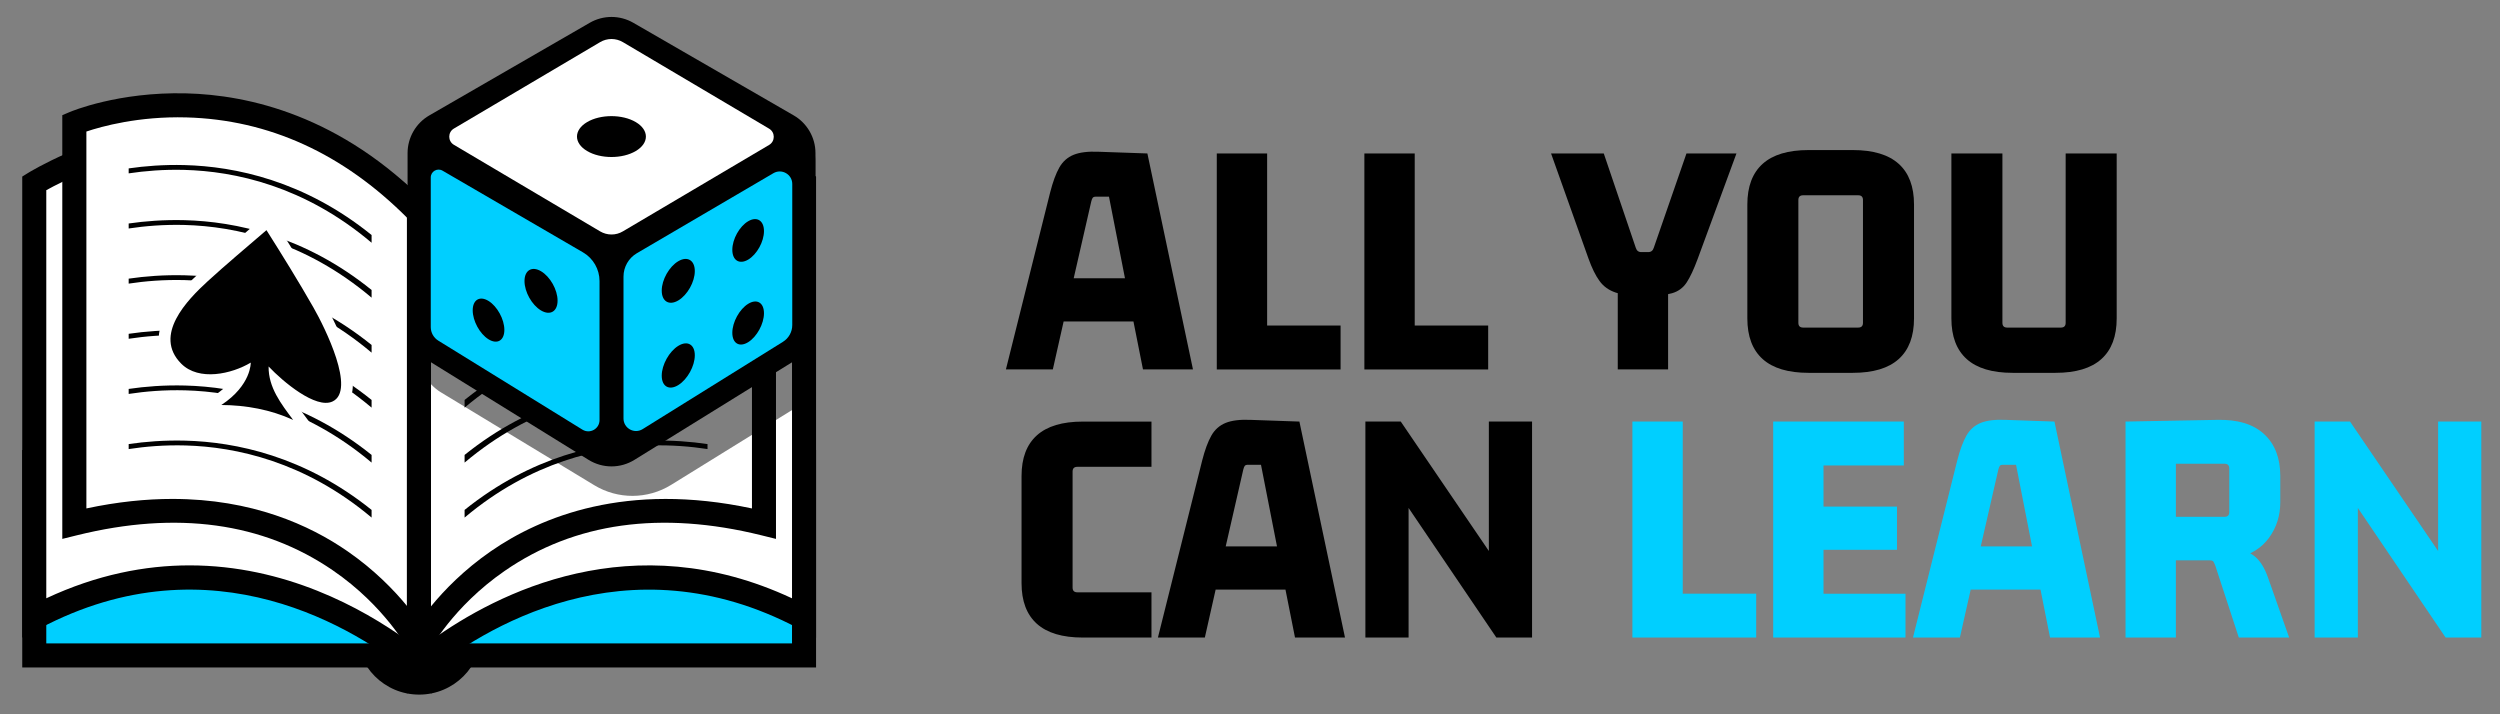
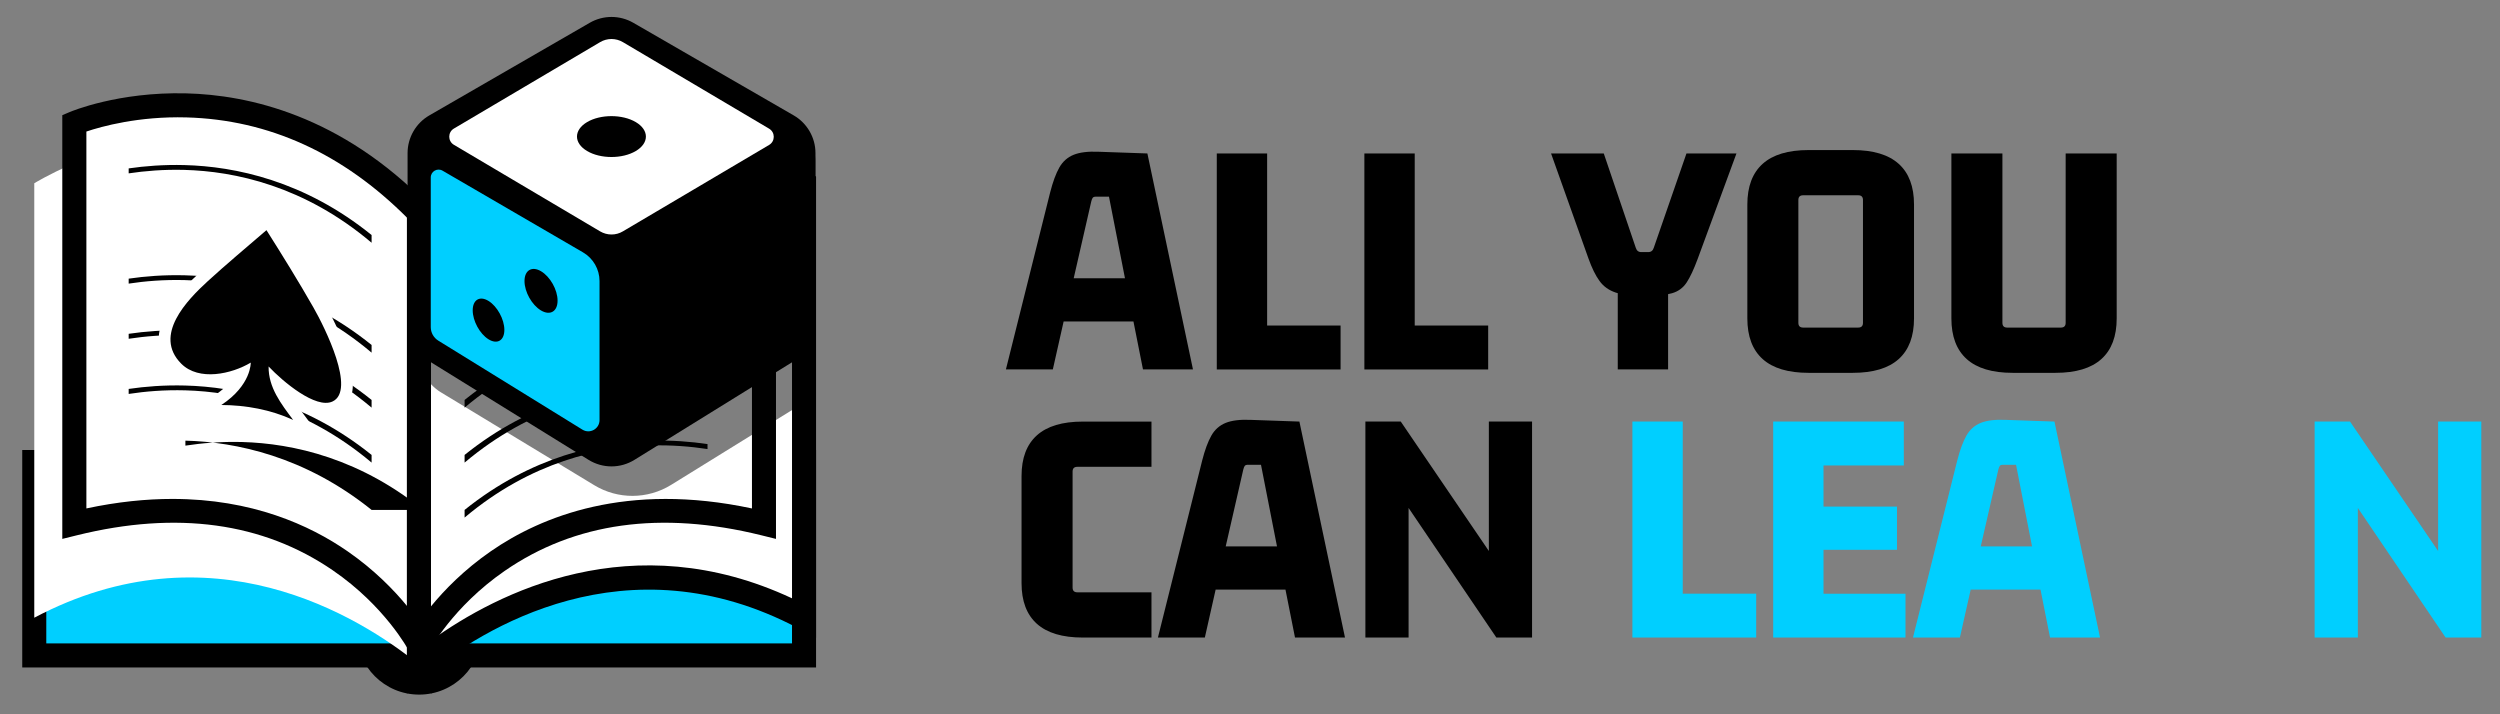
<svg xmlns="http://www.w3.org/2000/svg" version="1.1" id="Layer_2" x="0px" y="0px" viewBox="0 0 1288.17 367.93" style="enable-background:new 0 0 1288.17 367.93;" xml:space="preserve">
  <rect x="0" y="0" width="1288.17" height="367.93" fill="#808080" stroke="none" />
  <style type="text/css">
	.st0{fill:#00CFFF;}
	.st1{fill:#FFFFFF;}
	.st2{opacity:0.5;}
</style>
  <g>
    <g>
      <g>
        <circle cx="215.98" cy="325.63" r="32.28" />
        <g>
          <g>
            <rect x="17.65" y="238.07" class="st0" width="198.41" height="99.66" />
            <path d="M222.26,343.92H11.46V231.88h210.8V343.92z M23.85,331.53h186.02v-87.27H23.85V331.53z" />
          </g>
          <g>
            <path class="st1" d="M216.07,342.58c-31.24-25.41-107.74-72.27-198.41-24.29V94.43c0,0,114.38-70.84,198.41,15.35V342.58z" />
-             <path d="M222.26,355.6l-10.1-8.22c-28-22.77-102.72-70.65-191.61-23.62l-9.09,4.81V90.98l2.93-1.82       c1.21-0.75,30.06-18.42,69.87-25.48c53.27-9.45,100.38,5,136.24,41.77l1.76,1.8V355.6z M97.66,291.32       c49.06,0,88.86,21.88,112.21,38.71V112.33C176.82,79.47,135.3,67.21,86.43,75.88C55.96,81.28,31.93,93.52,23.85,98v210.28       C49.96,296.07,74.82,291.32,97.66,291.32z" />
          </g>
          <g>
            <path class="st1" d="M216.07,332.25c0,0-49.02-94.27-177.76-62.49V63.45c0,0,93.73-39.86,177.76,46.33V332.25z" />
            <path d="M222.26,357.59l-11.69-22.47c-0.12-0.23-12.17-22.81-39.12-41.27c-36.02-24.67-80.32-30.75-131.67-18.07l-7.68,1.9       V59.35l3.77-1.6c1.01-0.43,25.07-10.49,59.94-9.65c32.12,0.76,79.82,11.34,124.68,57.35l1.76,1.8V357.59z M88.85,257.08       c40.97,0,70.68,13.46,90.14,26.91c13.83,9.56,23.97,19.99,30.89,28.44V112.32c-33.13-33.23-71.4-50.66-113.79-51.82       c-24.69-0.68-43.81,4.67-51.58,7.28v194.2C60.53,258.56,75.31,257.08,88.85,257.08z" />
          </g>
          <g>
            <path d="M191.47,121.1c-34.67-28.04-70.42-35.36-96.39-36.04c-10.69-0.28-20.41,0.49-28.78,1.71v2.56       c8.31-1.25,18.01-2.07,28.65-1.79c25.93,0.68,61.92,8.22,96.52,37.54V121.1z" />
-             <path d="M191.47,149.42c-34.64-27.98-70.35-35.29-96.3-35.97c-10.73-0.28-20.48,0.49-28.87,1.71v2.57       c8.39-1.27,18.2-2.1,28.95-1.81c25.85,0.71,61.72,8.27,96.22,37.46V149.42z" />
            <path d="M191.47,177.75c-34.61-27.92-70.28-35.22-96.21-35.9c-10.76-0.28-20.55,0.5-28.96,1.73v2.56       c8.35-1.27,18.11-2.1,28.83-1.82c25.88,0.68,61.8,8.2,96.34,37.39V177.75z" />
            <path d="M191.47,206.08c-34.58-27.86-70.21-35.15-96.12-35.83c-10.8-0.28-20.62,0.51-29.05,1.75v2.56       c8.37-1.28,18.16-2.12,28.92-1.83c25.86,0.68,61.73,8.19,96.25,37.31V206.08z" />
            <path d="M191.47,234.41c-34.56-27.8-70.15-35.08-96.03-35.76c-10.84-0.29-20.69,0.51-29.14,1.75v2.58       c8.45-1.29,18.35-2.15,29.22-1.85c25.78,0.71,61.53,8.23,95.95,37.23V234.41z" />
-             <path d="M191.47,262.74c-34.53-27.74-70.08-35.01-95.94-35.69c-10.88-0.29-20.76,0.52-29.23,1.77v2.57       c8.47-1.3,18.4-2.16,29.31-1.86c25.76,0.71,61.47,8.22,95.86,37.16V262.74z" />
+             <path d="M191.47,262.74c-34.53-27.74-70.08-35.01-95.94-35.69v2.57       c8.47-1.3,18.4-2.16,29.31-1.86c25.76,0.71,61.47,8.22,95.86,37.16V262.74z" />
          </g>
          <g>
            <path class="st1" d="M166.8,155.48L166.8,155.48c-8.52-14.94-17.99-30.06-24.37-40.14l-3.77-5.95l-5.33,4.6       c-2.83,2.44-5.69,4.89-8.55,7.34c-7.31,6.25-14.86,12.7-21.84,19.1c-9.7,8.89-20.87,20.79-21.17,33.99       c-0.14,6.44,2.32,12.24,7.32,17.26c7.66,7.68,18.72,8.35,28.54,6.15c-1.72,1.87-3.97,3.84-6.92,5.79l-16.71,11.02l20.02,0.11       c12.69,0.07,24.3,2.47,34.5,7.14l21.56,9.86l-14.88-19.96c-0.87-1.17-1.73-2.32-2.57-3.47c7.05,4.25,14.87,6.99,21.18,4.1       c3.43-1.57,5.89-4.41,7.12-8.21C185.51,190,171.27,163.32,166.8,155.48z" />
            <path d="M161.53,158.49c-7.55-13.24-15.9-26.75-24.23-39.9c-10.12,8.74-20.67,17.53-30.26,26.31       c-10.56,9.68-28.28,27.81-13.65,42.49c9.12,9.15,26.01,5.31,35.81-0.55c0,0,0.4,11.58-15.15,21.84       c12.7,0.07,25.4,2.38,36.99,7.69c-6.21-8.33-12.77-16.68-12.64-27.54c7.54,8,24.35,21.98,32.88,18.07       C183.56,201.28,167.45,168.87,161.53,158.49z" />
          </g>
        </g>
        <g>
          <g>
            <rect x="215.89" y="238.07" transform="matrix(-1 -4.489443e-11 4.489443e-11 -1 630.186 575.802)" class="st0" width="198.41" height="99.66" />
            <path d="M420.49,343.92h-210.8V231.88h210.8V343.92z M222.08,331.53H408.1v-87.27H222.08V331.53z" />
          </g>
          <g>
            <path class="st1" d="M215.89,342.58c31.24-25.41,107.74-72.27,198.41-24.29V94.43c0,0-114.38-70.84-198.41,15.35V342.58z" />
            <path d="M209.69,355.6V107.26l1.76-1.8c35.86-36.78,82.97-51.22,136.24-41.77c39.81,7.06,68.66,24.73,69.87,25.48l2.93,1.82       v237.6l-9.09-4.81c-88.88-47.04-163.61,0.85-191.61,23.62L209.69,355.6z M222.08,112.33v217.71       c34.23-24.67,103.81-60.2,186.02-21.75V98.01c-8.14-4.5-32.41-16.84-62.97-22.19C296.43,67.28,255.04,79.56,222.08,112.33z" />
          </g>
          <g>
-             <path class="st1" d="M215.89,332.25c0,0,49.02-94.27,177.76-62.49V63.45c0,0-93.73-39.86-177.76,46.33V332.25z" />
            <path d="M209.69,357.59V107.26l1.76-1.8c44.87-46.02,92.57-56.59,124.68-57.35c34.88-0.84,58.93,9.22,59.94,9.65l3.77,1.6       v218.32l-7.68-1.9c-51.59-12.74-96.06-6.54-132.15,18.41c-26.77,18.51-38.51,40.7-38.63,40.92L209.69,357.59z M222.08,112.32       v200.12c6.91-8.45,17.06-18.88,30.89-28.44c25.9-17.9,69.95-35.81,134.49-22.01V67.78c-7.76-2.61-26.88-7.95-51.58-7.28       C293.48,61.66,255.21,79.09,222.08,112.32z" />
          </g>
          <g>
            <path d="M239.39,121.1c34.67-28.04,70.41-35.36,96.39-36.04c10.69-0.28,20.41,0.49,28.78,1.71v2.56       c-8.31-1.25-18.01-2.07-28.65-1.79c-25.93,0.68-61.92,8.22-96.52,37.54V121.1z" />
            <path d="M239.39,149.42c34.64-27.98,70.35-35.29,96.3-35.97c10.73-0.28,20.48,0.49,28.87,1.71v2.57       c-8.39-1.27-18.2-2.1-28.95-1.81c-25.85,0.71-61.72,8.27-96.22,37.46V149.42z" />
            <path d="M239.39,177.75c34.61-27.92,70.28-35.22,96.21-35.9c10.76-0.28,20.55,0.5,28.96,1.73v2.56       c-8.35-1.27-18.11-2.1-28.83-1.82c-25.88,0.68-61.8,8.2-96.34,37.39V177.75z" />
            <path d="M239.39,206.08c34.58-27.86,70.21-35.15,96.12-35.83c10.8-0.28,20.62,0.51,29.05,1.75v2.56       c-8.37-1.28-18.16-2.12-28.92-1.83c-25.86,0.68-61.73,8.19-96.25,37.31V206.08z" />
            <path d="M239.39,234.41c34.56-27.8,70.15-35.08,96.03-35.76c10.84-0.29,20.69,0.51,29.14,1.75v2.58       c-8.45-1.29-18.35-2.15-29.22-1.85c-25.78,0.71-61.53,8.23-95.95,37.23V234.41z" />
            <path d="M239.39,262.74c34.53-27.74,70.08-35.01,95.94-35.69c10.88-0.29,20.76,0.52,29.23,1.77v2.57       c-8.47-1.3-18.4-2.16-29.31-1.86c-25.76,0.71-61.47,8.22-95.86,37.16V262.74z" />
          </g>
        </g>
      </g>
      <g>
        <g>
          <path class="st2" d="M420.17,83.5c0-8.46-4.52-16.28-11.85-20.52l-71.67-41.38c-3.53-2.04-7.55-3.11-11.62-3.11      c-4.07,0-8.09,1.08-11.62,3.11l-85.73,49.5c-7.19,4.15-11.62,11.82-11.62,20.13v91.09c0,8.1,4.11,15.49,11,19.76l79.17,47.95      c12.18,7.38,27.47,7.3,39.58-0.19l74.35-46.01V83.5z" />
          <path d="M315.09,240.32c-4.17,0-8.25-1.16-11.8-3.36l-82.67-51.19c-6.64-4.11-10.61-11.24-10.61-19.05V78.87      c0-7.98,4.29-15.42,11.21-19.41l82.67-47.73c3.4-1.96,7.28-3,11.21-3s7.8,1.04,11.21,3l82.67,47.73      c6.91,3.99,11.21,11.43,11.21,19.41v87.84c0,7.82-3.97,14.94-10.61,19.05l-82.67,51.19      C323.35,239.16,319.26,240.32,315.09,240.32z" />
          <path class="st1" d="M315.09,120.83c-2.06,0-4.09-0.56-5.87-1.61l-75.34-44.6c-3.19-1.89-3.19-6.5,0-8.38l75.34-44.53      c1.77-1.05,3.8-1.61,5.87-1.61c2.06,0,4.09,0.56,5.87,1.61l75.34,44.59c3.19,1.89,3.19,6.5,0,8.38l-75.34,44.53      C319.18,120.28,317.15,120.83,315.09,120.83z" />
          <path class="st0" d="M225.84,175.52c-2.41-1.49-3.88-4.13-3.88-6.96V91.43c0-3.11,3.38-5.06,6.07-3.49l72.38,42.1      c5.25,3.05,8.51,8.72,8.51,14.79v71.63c0,4.53-4.97,7.3-8.82,4.92L225.84,175.52z" />
-           <path class="st0" d="M321.27,142.53c0-4.96,2.63-9.56,6.91-12.07l70.33-41.22c4.3-2.52,9.72,0.58,9.72,5.57v72.66      c0,3.55-1.8,6.78-4.81,8.66l-72.28,44.98c-4.3,2.68-9.87-0.42-9.87-5.48V142.53z" />
        </g>
        <g>
          <g>
            <path d="M327.61,62.92c6.93,4.11,6.94,10.78,0.01,14.89c-6.93,4.12-18.18,4.12-25.12,0c-6.94-4.12-6.93-10.79,0.01-14.9       C309.44,58.81,320.68,58.81,327.61,62.92z" />
          </g>
          <g>
            <path d="M358.01,139.67c0,5.56-3.79,12.32-8.48,15.12c-4.72,2.82-8.56,0.56-8.56-5.04s3.84-12.4,8.56-15.17       C354.22,131.83,358.01,134.11,358.01,139.67z" />
            <path d="M393.65,119.08c0,5.43-3.63,12-8.12,14.68c-4.51,2.69-8.19,0.44-8.19-5.04s3.68-12.08,8.19-14.73       C390.02,111.36,393.65,113.64,393.65,119.08z" />
            <path d="M358.01,183.06c0,5.56-3.79,12.42-8.48,15.34c-4.72,2.94-8.56,0.79-8.56-4.82s3.84-12.5,8.56-15.39       C354.22,175.32,358.01,177.5,358.01,183.06z" />
            <path d="M393.65,161.4c0,5.43-3.63,12.1-8.12,14.9c-4.51,2.81-8.19,0.66-8.19-4.82s3.68-12.18,8.19-14.94       C390.02,153.78,393.65,155.96,393.65,161.4z" />
          </g>
          <g>
            <path d="M270.26,144.83c0,5.56,3.79,12.32,8.48,15.12c4.72,2.82,8.56,0.56,8.56-5.04c0-5.61-3.84-12.4-8.56-15.17       C274.05,136.99,270.26,139.27,270.26,144.83z" />
            <path d="M243.57,159.91c0,5.43,3.63,12.1,8.12,14.9c4.51,2.81,8.19,0.66,8.19-4.82s-3.68-12.18-8.19-14.94       C247.2,152.29,243.57,154.48,243.57,159.91z" />
          </g>
        </g>
      </g>
    </g>
    <g>
      <g>
        <path d="M614.7,190.35h-25.76l-5.26-26.46l2.1,1.75h-39.43l2.1-1.75l-5.96,26.46h-24.18l22.78-91.13     c1.4-5.49,2.98-9.78,4.73-12.88c1.75-3.09,4.21-5.29,7.36-6.57c3.15-1.28,7.42-1.81,12.79-1.58l25.24,0.88L614.7,190.35z      M562.3,103.78l-9.46,41.36l-1.4-1.75h29.97l-1.4,1.75l-8.59-43.81h-6.66c-0.82,0-1.37,0.18-1.67,0.53     C562.79,102.2,562.53,102.85,562.3,103.78z" />
        <path d="M690.76,167.75v22.61h-63.79V79.07h25.94v92.18l-3.5-3.51H690.76z" />
        <path d="M766.81,167.75v22.61h-63.79V79.07h25.94v92.18l-3.5-3.51H766.81z" />
        <path d="M852.16,127.61l16.82-48.54h25.76l-19.98,54.33c-1.99,5.38-3.89,9.44-5.7,12.18c-1.81,2.75-4.32,4.59-7.54,5.52     c-3.21,0.94-7.92,1.4-14.11,1.4h-0.53c-6.08,0-10.87-0.58-14.37-1.75c-3.5-1.17-6.28-3.15-8.32-5.96     c-2.05-2.8-3.94-6.66-5.7-11.57l-19.28-54.15h27.16l16.47,48.54c0.46,1.52,1.4,2.28,2.8,2.28h3.68     C850.75,129.89,851.69,129.13,852.16,127.61z M859.52,190.35h-25.94v-53.98h25.94V190.35z" />
        <path d="M900.35,164.07v-58.71c0-9.23,2.63-16.21,7.89-20.94c5.26-4.73,13.14-7.1,23.66-7.1h22.78c10.52,0,18.4,2.37,23.66,7.1     c5.26,4.73,7.89,11.71,7.89,20.94v58.71c0,9.23-2.63,16.21-7.89,20.94c-5.26,4.73-13.14,7.1-23.66,7.1h-22.78     c-10.51,0-18.4-2.37-23.66-7.1C902.98,180.28,900.35,173.3,900.35,164.07z M957.48,100.62h-28.39c-1.64,0-2.45,0.82-2.45,2.45     v63.27c0,1.64,0.82,2.45,2.45,2.45h28.39c1.63,0,2.45-0.82,2.45-2.45v-63.27C959.93,101.44,959.11,100.62,957.48,100.62z" />
        <path d="M1059.12,192.11h-22.08c-10.51,0-18.4-2.37-23.66-7.1c-5.26-4.73-7.89-11.71-7.89-20.94v-85h26.29v87.27     c0,1.64,0.82,2.45,2.45,2.45h27.69c1.63,0,2.45-0.82,2.45-2.45V79.07h26.29v85c0,9.23-2.63,16.21-7.89,20.94     C1077.52,189.74,1069.64,192.11,1059.12,192.11z" />
      </g>
      <g>
        <path d="M593.32,305.2v23.31h-35.4c-10.51,0-18.4-2.37-23.66-7.1c-5.26-4.73-7.89-11.71-7.89-20.94v-55.2     c0-9.23,2.63-16.21,7.89-20.94c5.26-4.73,13.14-7.1,23.66-7.1h35.4v23.31h-38.2c-1.64,0-2.45,0.82-2.45,2.45v59.76     c0,1.64,0.82,2.45,2.45,2.45H593.32z" />
        <path d="M693.03,328.5h-25.76l-5.26-26.46l2.1,1.75h-39.43l2.1-1.75l-5.96,26.46h-24.18l22.78-91.13     c1.4-5.49,2.98-9.78,4.73-12.88c1.75-3.09,4.21-5.29,7.36-6.57c3.15-1.28,7.42-1.81,12.79-1.58l25.24,0.88L693.03,328.5z      M640.63,241.93l-9.46,41.36l-1.4-1.75h29.97l-1.4,1.75l-8.59-43.81h-6.66c-0.82,0-1.37,0.18-1.67,0.53     C641.13,240.35,640.87,241,640.63,241.93z" />
        <path d="M767.16,289.07v-71.85h22.26V328.5h-18.4l-48.9-72.2h3.68v72.2h-22.26V217.22h18.23l48.9,71.85H767.16z" />
        <path class="st0" d="M904.91,305.9v22.61h-63.79V217.22h25.94v92.18l-3.5-3.5H904.91z" />
        <path class="st0" d="M981.84,328.5h-68.17V217.22h67.3v22.61H936.1l3.5-3.5v28.22l-3.5-3.51h41.36v22.26H936.1l3.5-3.5v29.62     l-3.5-3.5h45.74V328.5z" />
        <path class="st0" d="M1082.08,328.5h-25.76l-5.26-26.46l2.1,1.75h-39.43l2.1-1.75l-5.96,26.46H985.7l22.78-91.13     c1.4-5.49,2.98-9.78,4.73-12.88c1.75-3.09,4.21-5.29,7.36-6.57c3.15-1.28,7.42-1.81,12.79-1.58l25.24,0.88L1082.08,328.5z      M1029.68,241.93l-9.46,41.36l-1.4-1.75h29.97l-1.4,1.75l-8.59-43.81h-6.66c-0.82,0-1.38,0.18-1.67,0.53     C1030.18,240.35,1029.92,241,1029.68,241.93z" />
-         <path class="st0" d="M1121.16,328.5h-25.94V217.22l47.32-0.88c10.51-0.23,18.55,2.22,24.1,7.36c5.55,5.14,8.32,12.33,8.32,21.56     v13.5c0,6.89-1.93,13-5.78,18.31c-3.86,5.32-9.52,8.85-17,10.6v-5.08c4.32,0.82,7.74,2.37,10.25,4.64     c2.51,2.28,4.58,5.76,6.22,10.43l10.87,30.84h-25.94l-12.09-36.98c-0.35-0.93-0.67-1.63-0.96-2.1c-0.29-0.46-0.96-0.7-2.01-0.7     h-20.86l3.5-4.03V328.5z M1121.16,234.75v35.05l-3.5-3.5h28.57c1.63,0,2.45-0.82,2.45-2.45V241.4c0-1.63-0.82-2.45-2.45-2.45     h-28.57L1121.16,234.75z" />
        <path class="st0" d="M1256.28,289.07v-71.85h22.26V328.5h-18.4l-48.9-72.2h3.68v72.2h-22.26V217.22h18.23l48.9,71.85H1256.28z" />
      </g>
    </g>
  </g>
</svg>